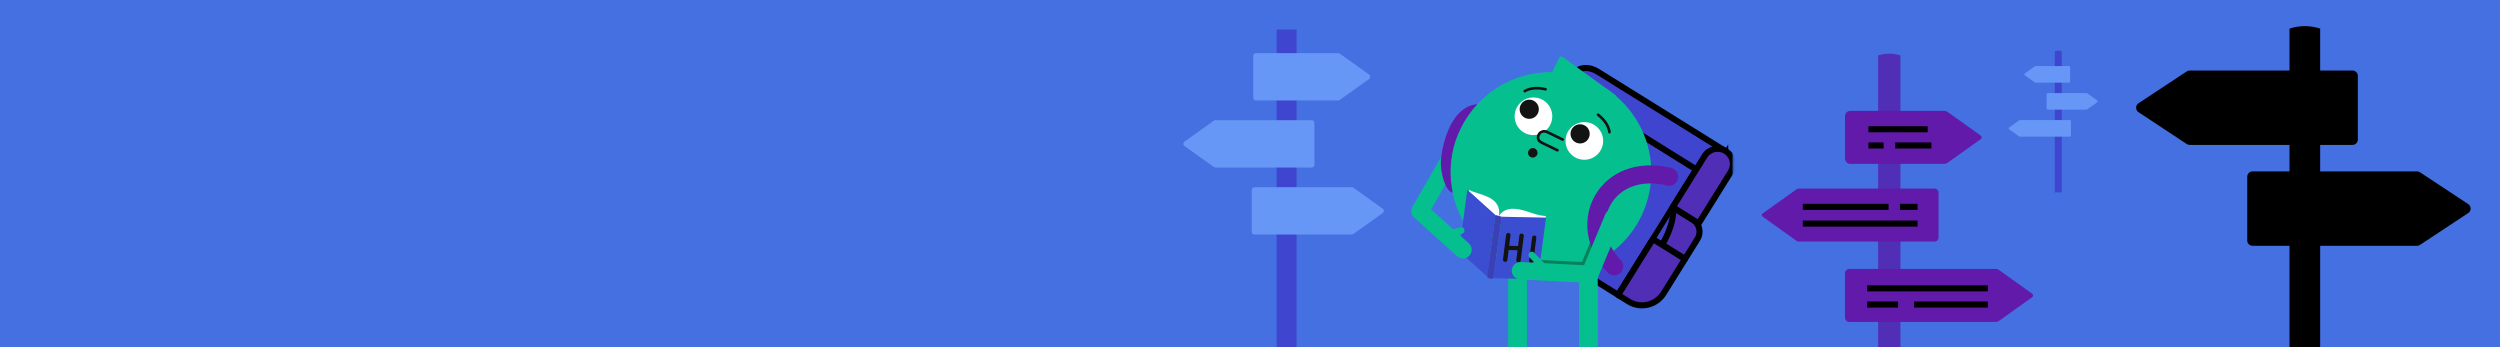
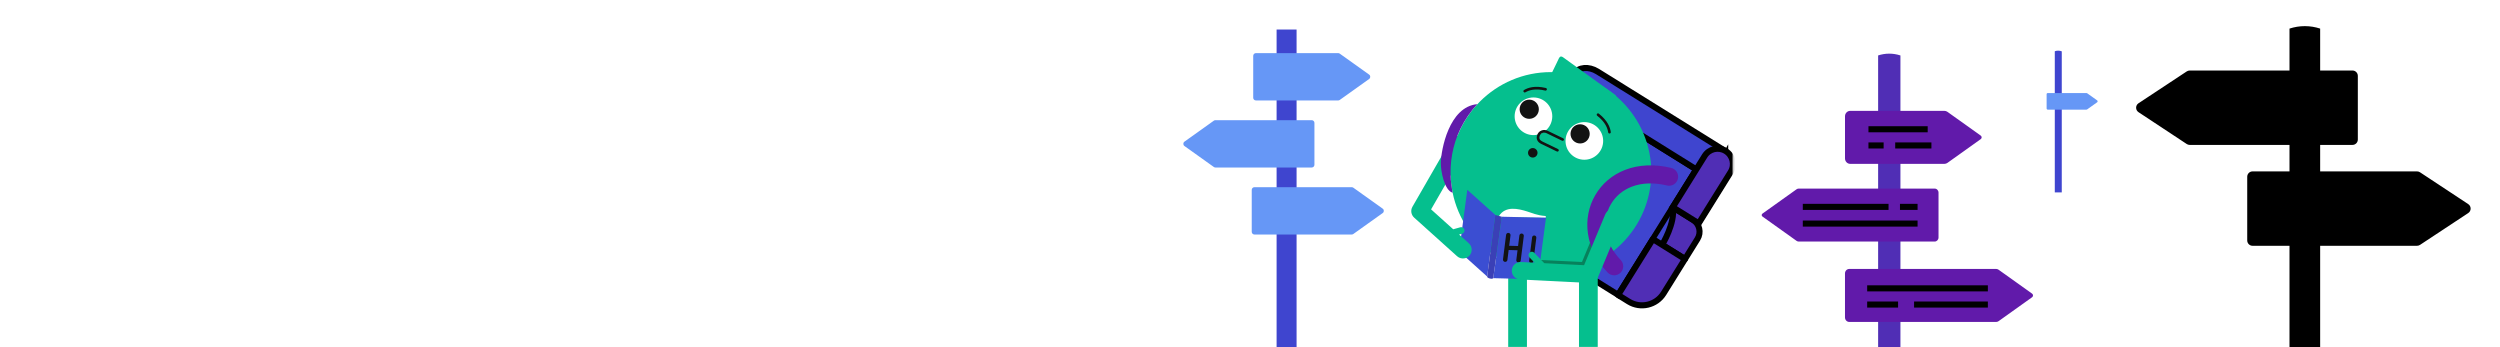
<svg xmlns="http://www.w3.org/2000/svg" width="1440" height="200" viewBox="0 0 1440 200" fill="none">
-   <path d="M1440 0H0V200H1440V0Z" fill="#4470E1" />
  <path d="M1318.75 16.47C1324.49 14.58 1330.68 14.58 1336.41 16.47V200H1318.75V16.47Z" fill="black" />
  <path d="M1261.27 40.61H1355.02C1356.72 40.61 1358.11 41.99 1358.11 43.7V80.38C1358.11 82.08 1356.73 83.47 1355.02 83.47H1261.27C1260.67 83.47 1260.07 83.29 1259.57 82.96L1231.79 64.62C1229.94 63.4 1229.94 60.69 1231.79 59.47L1259.57 41.13C1260.07 40.8 1260.67 40.62 1261.27 40.62V40.61Z" fill="black" />
  <path d="M1392.22 141.58H1297.49C1295.79 141.58 1294.4 140.2 1294.4 138.49V101.81C1294.4 100.11 1295.78 98.72 1297.49 98.72H1392.22C1392.82 98.72 1393.42 98.9 1393.92 99.23L1421.7 117.57C1423.55 118.79 1423.55 121.5 1421.7 122.72L1393.92 141.06C1393.42 141.39 1392.82 141.57 1392.22 141.57V141.58Z" fill="black" />
  <path d="M1081.79 31.94C1085.92 30.57 1090.38 30.56 1094.52 31.9L1094.65 31.94V200H1081.8V31.94H1081.79Z" fill="#502EB5" />
  <path d="M1149.79 185.44H1065.18C1063.82 185.44 1062.71 184.28 1062.71 182.85V157.5C1062.71 156.07 1063.81 154.91 1065.18 154.91H1149.79C1150.28 154.91 1150.77 155.07 1151.18 155.36L1170.49 169.14C1171.2 169.65 1171.2 170.7 1170.49 171.21L1151.18 184.99C1150.77 185.28 1150.29 185.44 1149.79 185.44Z" fill="#611AAA" />
  <path d="M1075.49 166.09H1145.01" stroke="black" stroke-width="3.5" stroke-miterlimit="10" />
  <path d="M1075.49 175.42H1093.29" stroke="black" stroke-width="3.5" stroke-miterlimit="10" />
  <path d="M1102.51 175.42H1145.01" stroke="black" stroke-width="3.5" stroke-miterlimit="10" />
  <path d="M1036.07 108.62H1114.35C1115.59 108.62 1116.59 109.67 1116.59 110.97V136.79C1116.59 138.09 1115.59 139.14 1114.35 139.14H1036.07C1035.62 139.14 1035.18 139 1034.81 138.73L1015.17 124.72C1014.59 124.31 1014.59 123.45 1015.17 123.04L1034.81 109.03C1035.18 108.76 1035.62 108.62 1036.07 108.62Z" fill="#611AAA" />
  <path d="M1038.41 119.16H1087.8" stroke="black" stroke-width="3.5" stroke-miterlimit="10" />
  <path d="M1094.38 119.16H1104.52" stroke="black" stroke-width="3.5" stroke-miterlimit="10" />
  <path d="M1038.41 128.78H1104.52" stroke="black" stroke-width="3.5" stroke-miterlimit="10" />
  <path d="M1120.01 94.38H1065.7C1064.06 94.38 1062.72 92.98 1062.72 91.26V66.98C1062.72 65.26 1064.05 63.86 1065.7 63.86H1120.01C1120.61 63.86 1121.19 64.05 1121.69 64.4L1140.92 78.12C1141.61 78.61 1141.61 79.63 1140.92 80.12L1121.69 93.84C1121.2 94.19 1120.61 94.38 1120.01 94.38Z" fill="#611AAA" />
  <path d="M1076.23 74.45H1110.35" stroke="black" stroke-width="3.5" stroke-miterlimit="10" />
  <path d="M1076.23 83.78H1084.97" stroke="black" stroke-width="3.5" stroke-miterlimit="10" />
  <path d="M1091.64 83.78H1112.5" stroke="black" stroke-width="3.5" stroke-miterlimit="10" />
  <path d="M746.83 17.01H735.32V200H746.83V17.01Z" fill="#3F45CF" />
  <path d="M778.61 135.08H722.55C721.7 135.08 721 134.39 721 133.53V109.37C721 108.52 721.69 107.82 722.55 107.82H778.61C778.93 107.82 779.25 107.92 779.51 108.11L796.44 120.19C797.3 120.81 797.3 122.09 796.44 122.71L779.51 134.79C779.25 134.98 778.93 135.08 778.61 135.08Z" fill="#6697F6" />
  <path d="M700.071 69.22H755.561C756.411 69.22 757.111 69.91 757.111 70.77V94.93C757.111 95.78 756.421 96.48 755.561 96.48H700.071C699.751 96.48 699.431 96.38 699.171 96.19L682.241 84.11C681.381 83.49 681.381 82.21 682.241 81.59L699.171 69.51C699.431 69.32 699.751 69.22 700.071 69.22Z" fill="#6697F6" />
  <path d="M770.792 57.86H723.402C722.552 57.86 721.852 57.17 721.852 56.31V32.15C721.852 31.3 722.542 30.6 723.402 30.6H770.792C771.112 30.6 771.432 30.7 771.692 30.89L788.622 42.97C789.482 43.59 789.482 44.87 788.622 45.49L771.692 57.57C771.432 57.76 771.112 57.86 770.792 57.86Z" fill="#6697F6" />
  <path d="M1183.56 29.52C1184.85 29.03 1186.28 29.08 1187.58 29.57V110.82H1183.56V29.52Z" fill="#3F45CF" />
-   <path d="M1163.43 69.16H1192.18C1192.55 69.16 1192.85 69.46 1192.85 69.83V78.05C1192.85 78.42 1192.55 78.72 1192.18 78.72H1163.43C1163.29 78.72 1163.16 78.68 1163.04 78.6L1157.28 74.49C1156.91 74.22 1156.91 73.67 1157.28 73.4L1163.04 69.29C1163.15 69.21 1163.29 69.17 1163.43 69.17V69.16Z" fill="#6697F6" />
-   <path d="M1172.44 38.04H1191.72C1192.09 38.04 1192.39 38.34 1192.39 38.71V46.93C1192.39 47.3 1192.09 47.6 1191.72 47.6H1172.44C1172.3 47.6 1172.17 47.56 1172.05 47.48L1166.29 43.37C1165.92 43.1 1165.92 42.55 1166.29 42.28L1172.05 38.17C1172.16 38.09 1172.3 38.05 1172.44 38.05V38.04Z" fill="#6697F6" />
  <path d="M1201.81 63.15H1179.52C1179.15 63.15 1178.85 62.85 1178.85 62.48V54.26C1178.85 53.89 1179.15 53.59 1179.52 53.59H1201.81C1201.95 53.59 1202.08 53.63 1202.2 53.71L1207.96 57.82C1208.33 58.09 1208.33 58.64 1207.96 58.91L1202.2 63.02C1202.09 63.1 1201.95 63.14 1201.81 63.14V63.15Z" fill="#6697F6" />
  <mask id="mask0_0_1" style="mask-type:luminance" maskUnits="userSpaceOnUse" x="788" y="18" width="211" height="182">
    <path d="M998.17 18.76H788.49V200H998.17V18.76Z" fill="white" />
  </mask>
  <g mask="url(#mask0_0_1)">
    <path d="M856.791 122.99L932.053 169.854L977.062 97.572L901.8 50.708L856.791 122.99Z" fill="#3F45CF" stroke="black" stroke-width="3.5" stroke-miterlimit="10" />
    <path d="M991.972 106.921L977.023 97.613L952.064 137.697L967.012 147.005L991.972 106.921Z" fill="#3F45CF" stroke="black" stroke-width="2.78" stroke-miterlimit="10" />
    <path d="M993.7 89.76C994.36 88.6 993.98 87.12 992.85 86.42L920.12 41.18C915.12 38.07 909.17 38.61 906.83 42.37L901.67 50.65L974.3 95.87L986.07 103.2L993.7 89.75V89.76Z" fill="#3F45CF" stroke="black" stroke-width="3.5" stroke-miterlimit="10" />
    <path d="M975.171 126.64C975.171 126.64 964.511 119.99 963.491 119.37C965.091 128.54 957.391 140.99 957.391 140.99L970.561 149.19L977.731 137.67C980.071 133.92 978.921 128.98 975.171 126.64Z" fill="#502EB5" stroke="black" stroke-width="3.5" stroke-linejoin="round" />
    <path d="M978.45 128.66L963.5 119.35L981.88 89.83C984.43 85.73 989.81 84.45 993.93 86.96C998.12 89.51 999.42 94.98 996.83 99.14L978.45 128.66Z" fill="#502EB5" stroke="black" stroke-width="3.5" stroke-miterlimit="10" />
    <path d="M952.07 137.71L970.542 149.212L958.236 168.974C953.965 175.833 944.929 177.934 938.07 173.663L932.026 169.899L952.07 137.71Z" fill="#502EB5" stroke="black" stroke-width="3.5" stroke-linejoin="round" />
    <path d="M874.451 139.73H873.791C871.001 139.73 868.721 142.01 868.721 144.8V211.73C868.721 212.31 868.251 212.78 867.671 212.78H858.411C856.841 212.78 855.561 214.06 855.561 215.63V216.75C855.561 218.26 856.801 219.5 858.311 219.5H878.031C878.851 219.5 879.521 218.83 879.521 218.01V144.8C879.521 142.01 877.241 139.73 874.451 139.73Z" fill="#05BF8E" />
    <path d="M915.23 139.73H914.57C911.78 139.73 909.5 142.01 909.5 144.8V211.73C909.5 212.31 909.03 212.78 908.45 212.78H899.19C897.62 212.78 896.34 214.06 896.34 215.63V216.75C896.34 218.26 897.58 219.5 899.09 219.5H918.81C919.63 219.5 920.3 218.83 920.3 218.01V144.8C920.3 142.01 918.02 139.73 915.23 139.73Z" fill="#05BF8E" />
    <path d="M893.349 157.15C925.277 157.15 951.159 131.267 951.159 99.34C951.159 67.412 925.277 41.53 893.349 41.53C861.421 41.53 835.539 67.412 835.539 99.34C835.539 131.267 861.421 157.15 893.349 157.15Z" fill="#05BF8E" />
    <path d="M930.79 55.83C931.02 55.24 930.68 54.9 930.25 54.59C929.74 54.22 929.24 53.85 928.73 53.48C922.74 49.16 916.76 44.85 910.77 40.53C907.31 38.04 903.86 35.55 900.4 33.05C899.55 32.43 898.81 32.23 898.07 33.3C897.54 34.41 897.01 35.53 896.47 36.64C895.06 39.54 893.65 42.44 892.23 45.34C891.56 46.73 890.9 48.12 890.23 49.51C889.59 50.83 889.66 51 891.13 51.2C900.25 52.45 909.36 53.69 918.48 54.93C922.15 55.43 925.83 55.92 929.5 56.41C930.23 56.51 930.57 56.34 930.77 55.83H930.79Z" fill="#05BF8E" />
    <path d="M882.881 90.76C884.394 90.76 885.621 89.533 885.621 88.02C885.621 86.507 884.394 85.28 882.881 85.28C881.367 85.28 880.141 86.507 880.141 88.02C880.141 89.533 881.367 90.76 882.881 90.76Z" fill="#131313" />
    <path d="M883.27 77.82C889.256 77.82 894.11 72.967 894.11 66.98C894.11 60.993 889.256 56.14 883.27 56.14C877.283 56.14 872.43 60.993 872.43 66.98C872.43 72.967 877.283 77.82 883.27 77.82Z" fill="white" />
    <path d="M880.841 68.45C883.895 68.45 886.371 65.974 886.371 62.92C886.371 59.866 883.895 57.39 880.841 57.39C877.786 57.39 875.311 59.866 875.311 62.92C875.311 65.974 877.786 68.45 880.841 68.45Z" fill="#131313" />
    <path d="M912.58 92.01C918.567 92.01 923.42 87.157 923.42 81.17C923.42 75.183 918.567 70.33 912.58 70.33C906.593 70.33 901.74 75.183 901.74 81.17C901.74 87.157 906.593 92.01 912.58 92.01Z" fill="white" />
    <path d="M910.149 82.64C913.203 82.64 915.679 80.164 915.679 77.11C915.679 74.056 913.203 71.58 910.149 71.58C907.095 71.58 904.619 74.056 904.619 77.11C904.619 80.164 907.095 82.64 910.149 82.64Z" fill="#131313" />
    <path d="M896.75 87.25L887.76 82.9C886.7 82.39 885.92 81.67 885.5 80.84C884.96 79.76 885.02 78.53 885.67 77.19C886.16 76.17 887.05 75.42 888.16 75.07C889.24 74.74 890.4 74.82 891.42 75.32L900.41 79.67C900.79 79.85 900.95 80.31 900.77 80.69C900.59 81.07 900.13 81.23 899.75 81.05L890.76 76.7C890.1 76.38 889.32 76.32 888.62 76.54C887.92 76.76 887.36 77.23 887.05 77.86C886.61 78.77 886.55 79.52 886.87 80.16C887.2 80.82 887.9 81.27 888.43 81.52L897.42 85.87C897.8 86.05 897.96 86.51 897.78 86.89C897.6 87.27 897.14 87.43 896.76 87.25H896.75Z" fill="#131313" />
    <path d="M877.909 53.19C877.779 53.13 877.669 53.03 877.589 52.9C877.369 52.54 877.489 52.07 877.849 51.85C880.119 50.49 884.139 49.18 890.419 50.68C890.829 50.78 891.079 51.19 890.989 51.6C890.889 52.01 890.479 52.26 890.069 52.17C884.289 50.79 880.659 51.95 878.639 53.17C878.409 53.31 878.139 53.31 877.909 53.2V53.19Z" fill="#131313" />
    <path d="M926.729 76.83C926.509 76.72 926.339 76.5 926.299 76.24C925.999 73.9 924.659 70.33 919.989 66.66C919.659 66.4 919.599 65.92 919.859 65.59C920.119 65.26 920.599 65.2 920.929 65.46C925.999 69.46 927.469 73.43 927.809 76.05C927.859 76.47 927.569 76.85 927.149 76.91C926.999 76.93 926.849 76.91 926.719 76.84L926.729 76.83Z" fill="#131313" />
-     <path d="M863.419 124.4C863.279 125.37 860.819 124.01 859.749 123.02C857.609 121.04 846.889 111.04 846.199 110.35C845.739 109.89 846.229 109.36 846.759 109.64C852.099 112.42 865.059 113.01 863.429 124.41L863.419 124.4Z" fill="white" />
    <path d="M863.42 124.4C862.57 125.75 865.96 125.2 867.43 125.21C870.35 125.23 889.04 125.5 890.01 125.47C890.67 125.45 890.57 124.44 889.98 124.4C885.28 124.05 882.24 122.6 879.45 121.74C874.58 120.24 867.2 118.41 863.43 124.4H863.42Z" fill="white" />
    <path d="M885.79 160.89L860.1 160.22L865.05 124.83L890.5 125.42L885.79 160.89Z" fill="#3B4ED2" />
    <path d="M856.599 159.28L840.449 144.78L845.159 109.31L861.309 123.81L856.599 159.28Z" fill="#3B4ED2" />
    <path d="M860.1 160.22L865.05 124.83L861.3 123.82L856.6 159.27C856.39 160.22 859.66 161.05 860.1 160.21V160.22Z" fill="#3B40B6" />
    <path d="M866.999 150.85C866.949 150.85 866.889 150.85 866.839 150.84C866.139 150.75 865.639 150.11 865.729 149.41L867.509 135.26C867.599 134.56 868.239 134.06 868.939 134.15C869.639 134.24 870.139 134.88 870.049 135.58L868.269 149.73C868.189 150.38 867.639 150.85 866.999 150.85Z" fill="#131313" />
    <path d="M874.659 151.21C874.609 151.21 874.549 151.21 874.499 151.2C873.799 151.11 873.299 150.47 873.389 149.77L875.169 135.62C875.259 134.92 875.899 134.42 876.599 134.51C877.299 134.6 877.799 135.24 877.709 135.94L875.929 150.09C875.849 150.74 875.299 151.21 874.659 151.21Z" fill="#131313" />
    <path d="M882 151.58C881.95 151.58 881.9 151.58 881.85 151.58C881.18 151.5 880.7 150.88 880.79 150.21L882.49 136.7C882.57 136.03 883.19 135.55 883.86 135.64C884.53 135.72 885.01 136.34 884.92 137.01L883.22 150.52C883.14 151.14 882.61 151.59 882.01 151.59L882 151.58Z" fill="#131313" />
    <path d="M875.22 144.18C875.22 144.18 875.2 144.18 875.19 144.18L868.37 143.99C867.69 143.97 867.16 143.41 867.18 142.73C867.2 142.05 867.77 141.52 868.44 141.54L875.26 141.73C875.94 141.75 876.47 142.31 876.45 142.99C876.43 143.65 875.89 144.18 875.23 144.18H875.22Z" fill="#131313" />
    <path d="M885.19 159.65C882.8 159.15 883.7 149.56 886.47 149.7L911.22 150.9L918.78 132.74C919.85 130.18 920.86 131.77 923.43 132.84C925.99 133.91 933.76 122.95 932.69 125.52L919.15 158.04C918.33 160 916.37 161.24 914.25 161.13L885.97 159.75C885.71 159.74 885.45 159.7 885.19 159.65Z" fill="#07815C" />
    <path d="M929.76 156.59C928.92 156.59 928.08 156.26 927.45 155.6C921.47 149.33 917.73 141.95 916.63 134.23C915.59 126.91 916.94 119.74 920.54 113.5C924.18 107.19 929.8 102.42 936.79 99.71C944.26 96.81 953.03 96.45 962.16 98.67C963.88 99.09 964.94 100.82 964.52 102.54C964.1 104.26 962.37 105.32 960.65 104.9C952.8 102.99 945.36 103.27 939.11 105.69C933.5 107.87 929 111.68 926.1 116.7C923.23 121.68 922.15 127.43 922.98 133.32C923.88 139.7 927.03 145.87 932.09 151.16C933.31 152.44 933.27 154.47 931.99 155.7C931.37 156.3 930.56 156.59 929.77 156.59H929.76Z" fill="#611AAA" stroke="#611AAA" stroke-width="4" stroke-miterlimit="10" />
    <path d="M931.19 120.8C928.63 119.73 925.68 120.95 924.61 123.51L912.43 152.76L889.51 151.6L883.73 145.58C882.99 144.81 881.78 144.79 881.01 145.52C880.24 146.26 880.22 147.47 880.95 148.24L883.9 151.31L876.08 150.92C873.31 150.78 870.94 152.92 870.8 155.69C870.67 158.2 872.41 160.37 874.79 160.87C875.04 160.92 875.3 160.96 875.57 160.97L915.46 162.98C917.58 163.09 919.54 161.85 920.36 159.89L933.9 127.37C934.97 124.81 933.75 121.86 931.19 120.79V120.8Z" fill="#05BF8E" />
    <path d="M844.41 85.69C845.8 83.28 844.97 80.21 842.56 78.82C840.15 77.43 837.08 78.26 835.69 80.67L813.56 119.1C812.38 121.16 812.79 123.76 814.56 125.35L839.3 147.6C840.56 148.74 842.24 149.11 843.78 148.76C844.76 148.54 845.68 148.02 846.4 147.22C848.26 145.15 848.09 141.97 846.02 140.12L840.44 135.1L842.15 134.62C843.17 134.33 843.77 133.27 843.48 132.25C843.19 131.23 842.13 130.63 841.11 130.92L837.05 132.06L824.3 120.6L844.4 85.7L844.41 85.69Z" fill="#05BF8E" />
    <path d="M835.69 103.68C834.96 93.84 836.6 83.66 841.23 74.15C843.82 68.84 847.11 64.1 850.94 59.99C834.48 61.48 830.07 86.56 829.92 93.65C829.81 98.66 832 109.7 836.72 111C836.17 108.42 835.69 103.69 835.69 103.69V103.68Z" fill="#611AAA" />
  </g>
</svg>